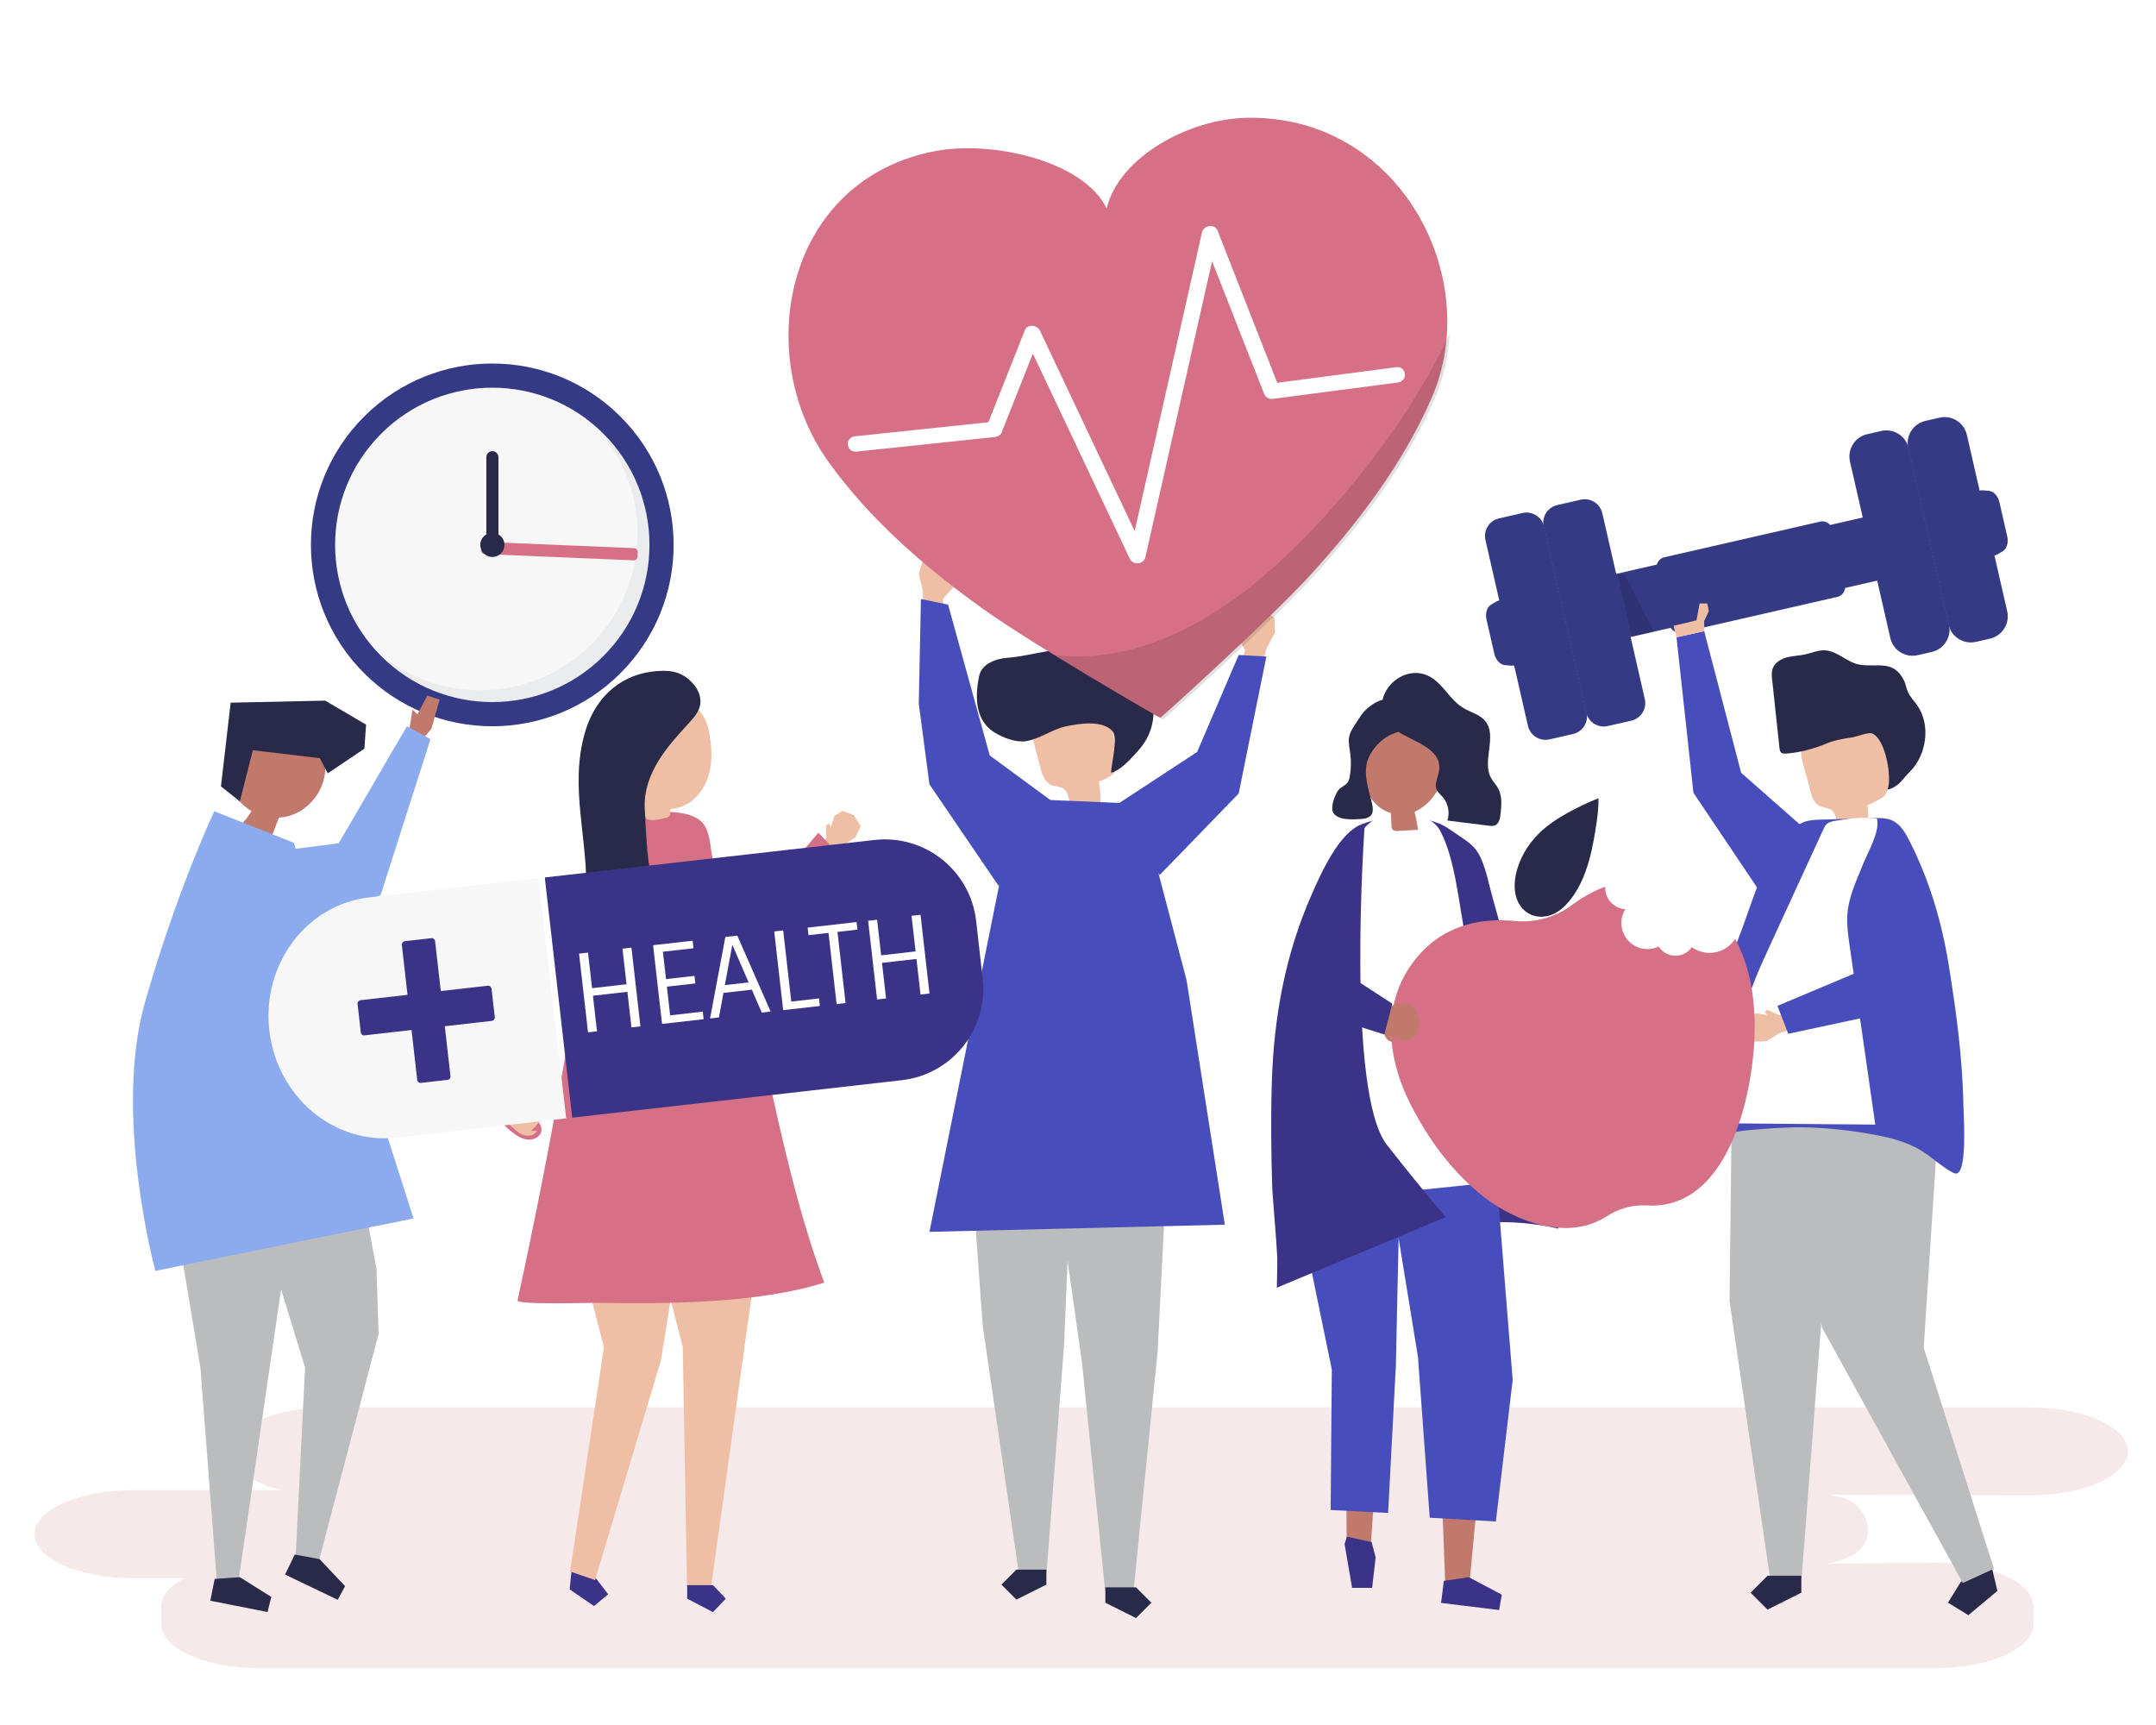
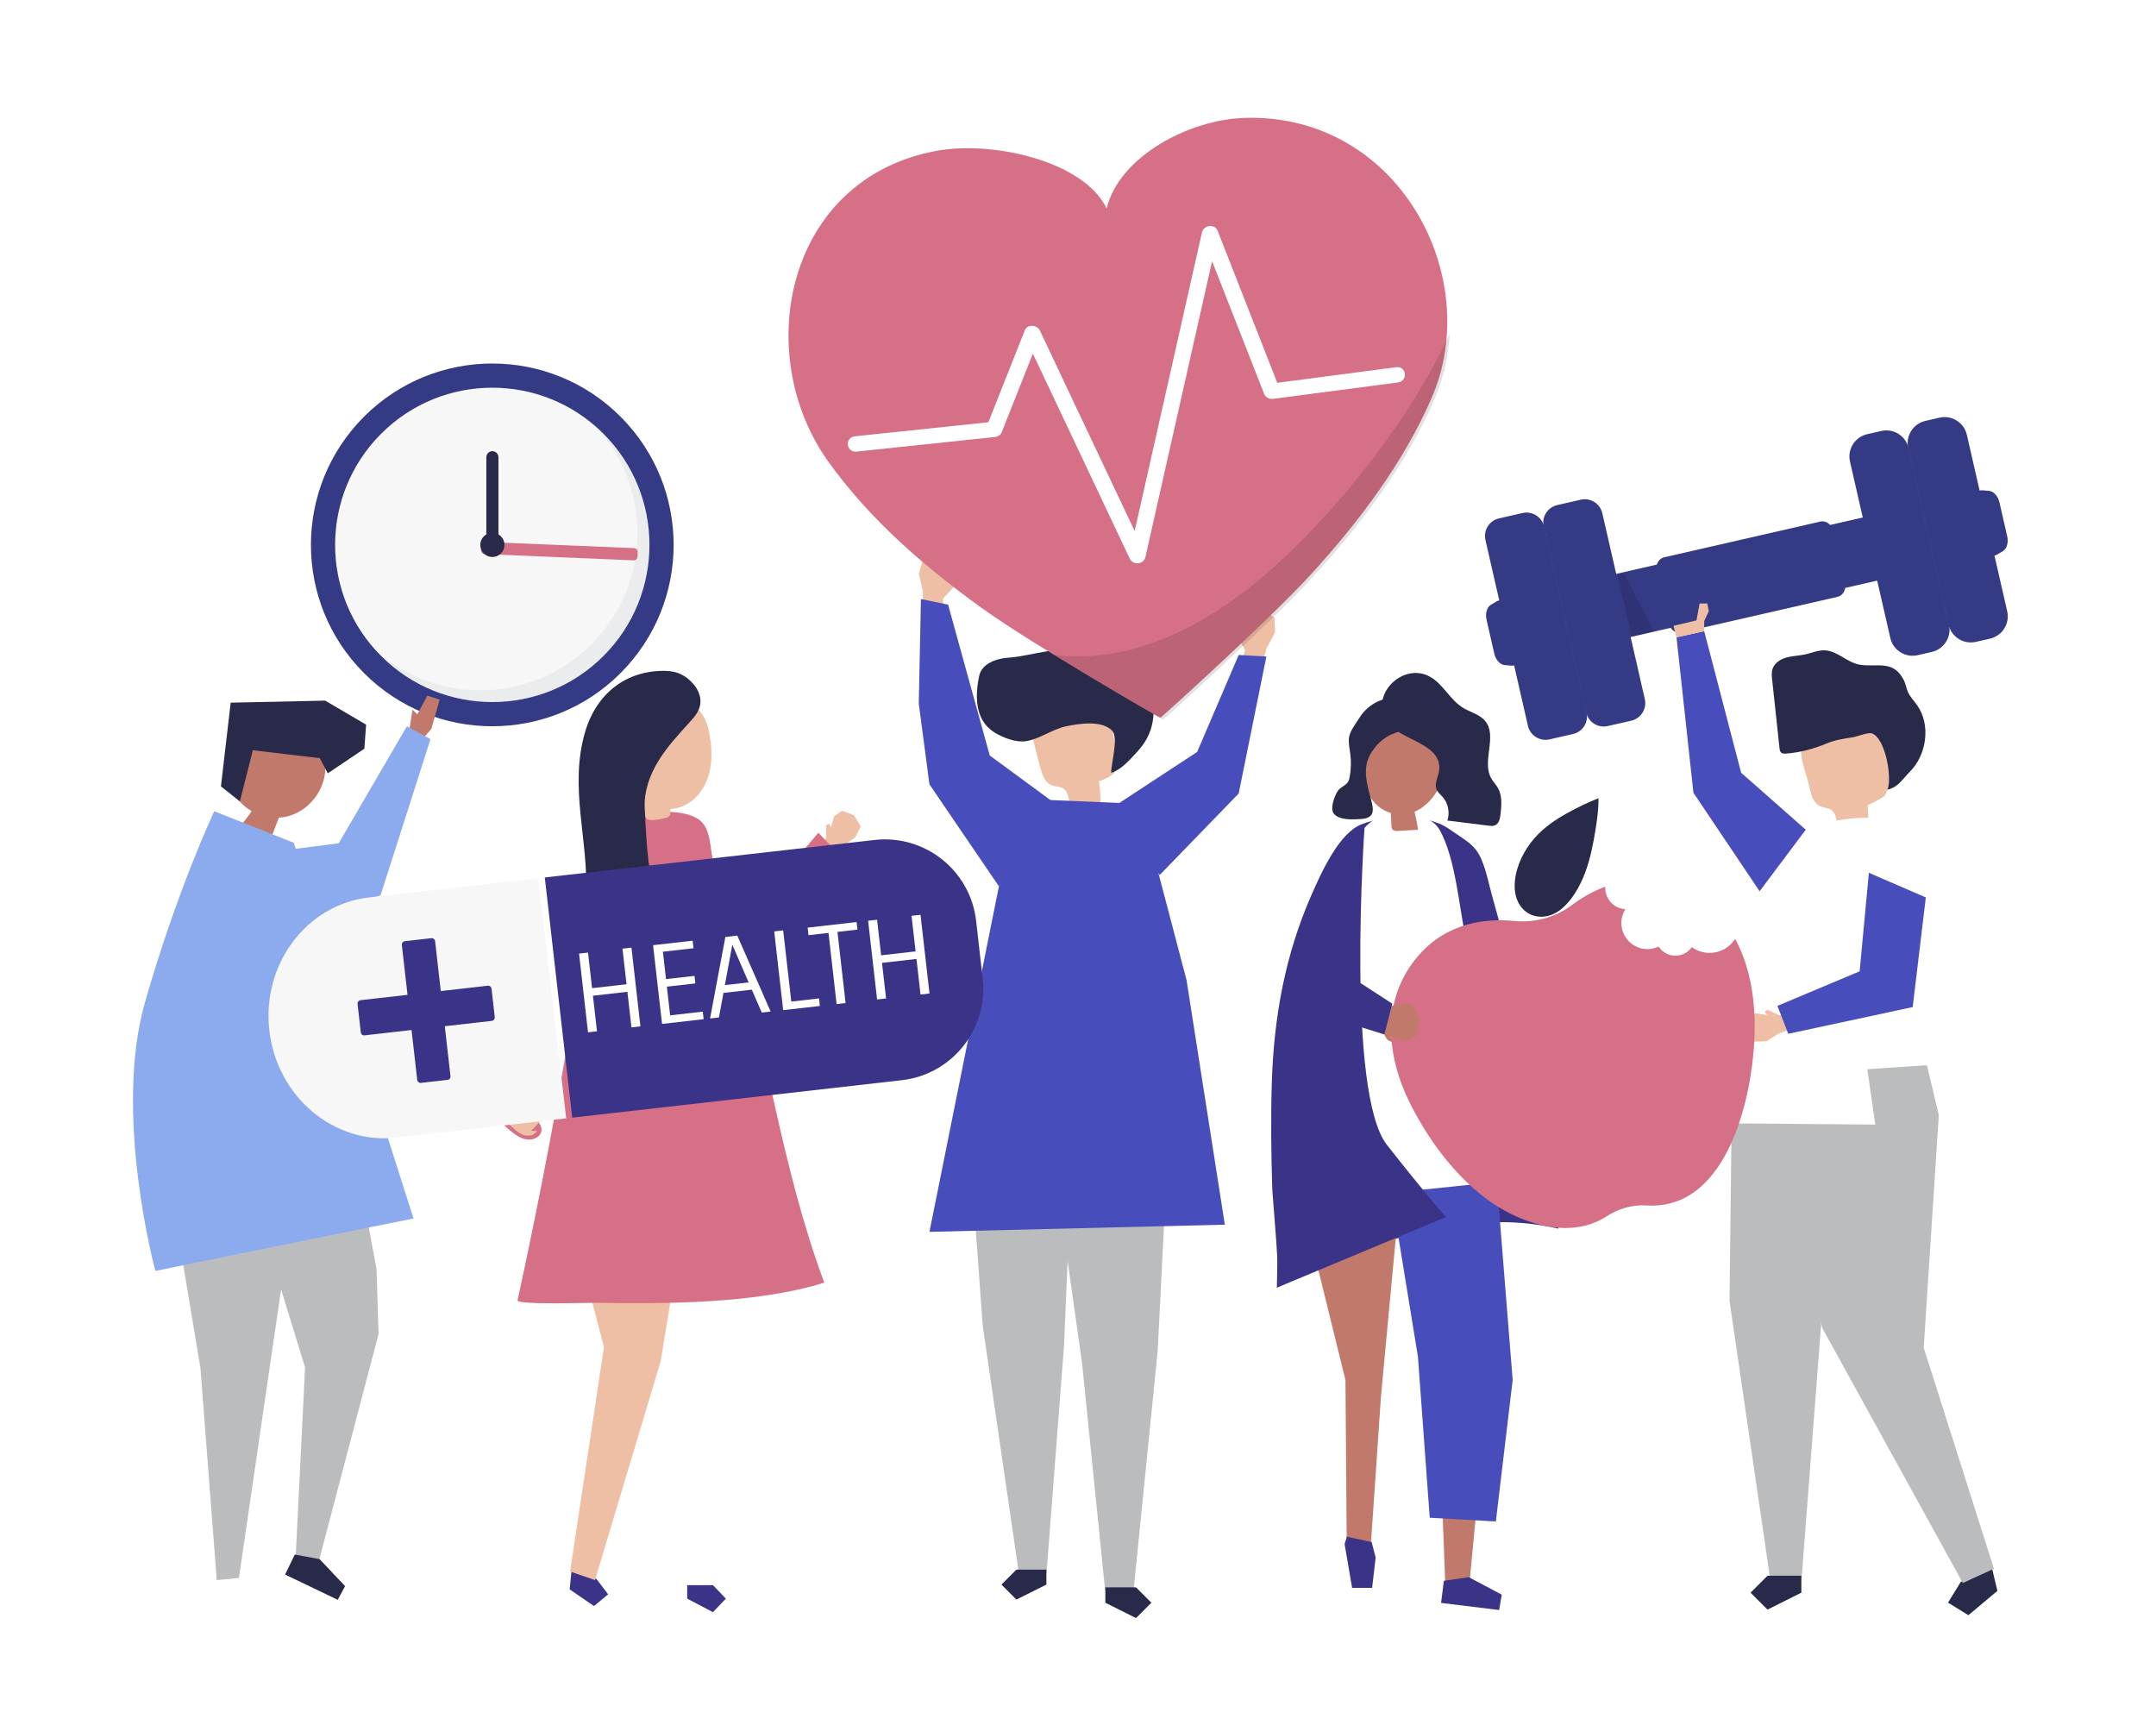
<svg xmlns="http://www.w3.org/2000/svg" version="1.1" x="0px" y="0px" viewBox="0 0 1000 800" style="enable-background:new 0 0 1000 800;" xml:space="preserve">
  <g id="background">
    <rect x="0" style="fill:#FFFFFF;" width="1000" height="800" />
  </g>
  <g id="shadow">
-     <path style="opacity:0.5;fill:#EED5D5;" d="M941.6,652.704H152.174c-24.97,0-45.4,9.179-45.4,20.398l0,0   c0,7.768,9.8,14.556,24.116,17.998H61.374c-24.97,0-45.4,9.179-45.4,20.398l0,0c0,11.219,20.43,20.398,45.4,20.398h24.223   c-6.765,3.564-10.87,8.175-10.87,13.198v8.159c0,11.219,20.43,20.398,45.4,20.398h777.676c24.97,0,45.4-9.179,45.4-20.398v-8.159   c0-11.219-20.43-20.398-45.4-20.398l-52.878,0.453c4.028,0,10.568-1.427,14.955-4.298c7.693-5.032,8.034-12.692,4.273-19.032   c-2.438-4.11-6.345-7.369-16.024-8.595L941.6,693.5c24.97,0,45.4-9.179,45.4-20.398l0,0C987,661.883,966.57,652.704,941.6,652.704z   " />
-   </g>
+     </g>
  <g id="object">
    <g>
      <g>
        <g>
          <ellipse transform="matrix(0.707 -0.707 0.707 0.707 -111.796 235.507)" style="fill:#353A85;" cx="228.384" cy="252.703" rx="84.129" ry="84.129" />
        </g>
        <g>
          <ellipse transform="matrix(0.707 -0.707 0.707 0.707 -111.796 235.507)" style="fill:#F7F7F7;" cx="228.384" cy="252.703" rx="72.912" ry="72.912" />
        </g>
        <g style="opacity:0.07;">
          <g>
            <path style="fill:#394860;" d="M278.422,200.144c10.767,12.707,17.265,29.147,17.265,47.107       c0,40.268-32.644,72.912-72.912,72.912c-19.374,0-36.981-7.559-50.038-19.885c13.374,15.784,33.339,25.806,55.647,25.806       c40.268,0,72.912-32.644,72.912-72.912C301.296,232.276,292.505,213.437,278.422,200.144z" />
          </g>
        </g>
        <g>
          <g>
            <path style="fill:#D67086;" d="M223.207,252.939l-0.095,2.264c-0.039,0.935,0.687,1.724,1.621,1.763l69.202,2.897       c0.935,0.039,1.724-0.687,1.763-1.621l0.095-2.264c0.039-0.934-0.687-1.724-1.621-1.763l-69.202-2.897       C224.035,251.278,223.246,252.004,223.207,252.939z" />
          </g>
          <g>
            <path style="fill:#292949;" d="M231.188,247.851v-35.81c0-1.549-1.256-2.804-2.804-2.804l0,0c-1.549,0-2.804,1.255-2.804,2.804       v35.81c-1.675,0.97-2.804,2.777-2.804,4.852c0,3.098,2.511,5.609,5.609,5.609c3.098,0,5.609-2.511,5.609-5.609       C233.992,250.628,232.863,248.821,231.188,247.851z" />
          </g>
        </g>
      </g>
      <g>
        <path style="fill:#8C6654;" d="M295.882,327.367c8.191,2.24,14.639,9.82,15.537,18.264c4.476-4.17,6.761-10.572,5.937-16.634     c-0.824-6.062-4.736-11.622-10.163-14.445c-5.078,2.695-9.015,7.463-10.701,12.959L295.882,327.367z" />
      </g>
      <g>
        <g>
          <path style="fill:#353A85;" d="M876.231,237.196l-27.403,6.266c-1.123-1.294-2.843-1.95-4.558-1.558l-72.327,16.537      c-1.715,0.392-2.98,1.731-3.428,3.384l-27.403,6.266l6.693,29.274l27.105-6.198c1.07,1.693,3.044,2.624,5.012,2.174      l72.327-16.537c1.968-0.45,3.341-2.146,3.569-4.135l27.105-6.198L876.231,237.196z" />
        </g>
        <g style="opacity:0.12;">
          <polygon points="750.302,266.805 756.816,295.308 767.195,292.935 753.256,266.029     " />
        </g>
        <g>
          <g>
            <path style="fill:#353A85;" d="M756.617,334.227l-10.901,2.493c-4.501,1.029-8.983-1.785-10.012-6.286l-19.706-86.185       c-1.029-4.501,1.785-8.983,6.286-10.012l10.901-2.493c4.501-1.029,8.983,1.785,10.012,6.286l19.706,86.185       C763.932,328.716,761.117,333.198,756.617,334.227z" />
          </g>
          <g>
            <path style="fill:#353A85;" d="M729.601,340.405l-10.901,2.493c-4.501,1.029-8.983-1.785-10.012-6.286l-19.706-86.185       c-1.029-4.501,1.785-8.983,6.286-10.012l10.901-2.493c4.501-1.029,8.983,1.785,10.012,6.286l19.706,86.185       C736.915,334.893,734.101,339.375,729.601,340.405z" />
          </g>
          <g>
            <path style="fill:#353A85;" d="M700.968,308.711l-3.003-0.253c-2.185-0.184-4.21-2.389-4.878-5.313l-3.612-15.798       c-0.668-2.924,0.197-5.79,2.085-6.905l2.595-1.533c2.597-1.534,5.947,0.836,6.867,4.858l4.021,17.584       C705.961,305.374,703.973,308.964,700.968,308.711z" />
          </g>
        </g>
        <g>
          <g>
            <path style="fill:#353A85;" d="M889.469,303.851l6.525-1.492c5.709-1.305,9.279-6.992,7.974-12.701l-18.705-81.808       c-1.305-5.709-6.992-9.279-12.701-7.974l-6.525,1.492c-5.709,1.305-9.279,6.992-7.974,12.701l18.705,81.808       C878.073,301.587,883.76,305.157,889.469,303.851z" />
          </g>
          <g>
            <path style="fill:#353A85;" d="M916.485,297.674l6.525-1.492c5.709-1.305,9.279-6.992,7.974-12.701l-18.705-81.808       c-1.305-5.709-6.992-9.279-12.701-7.974l-6.525,1.492c-5.709,1.305-9.279,6.992-7.974,12.701l18.705,81.808       C905.09,295.41,910.776,298.979,916.485,297.674z" />
          </g>
          <g>
            <path style="fill:#353A85;" d="M926.312,257.187l2.595-1.533c1.888-1.115,2.753-3.981,2.085-6.905l-3.612-15.798       c-0.669-2.924-2.693-5.129-4.878-5.313l-3.003-0.253c-3.006-0.253-4.993,3.338-4.073,7.36l4.021,17.584       C920.365,256.351,923.715,258.721,926.312,257.187z" />
          </g>
        </g>
      </g>
      <g>
        <g>
          <g>
            <polygon style="fill:#C1796B;" points="200.123,337.94 203.905,324.467 198.217,322.6 193.584,331.252 191.304,329.121        189.473,341.044 195.123,343.783      " />
          </g>
          <g>
            <polygon style="fill:#8CABEF;" points="102.833,398.055 157.101,391.077 188.739,336.799 199.673,342.807 176.523,415.17        112.045,438.633      " />
          </g>
        </g>
        <g>
          <g>
            <g>
              <polygon style="fill:#BABCBE;" points="116.698,534.972 116.698,553.57 141.495,634.159 137.167,721.583 148,723.583         175.59,618.661 174.642,588.567 163.192,527.19       " />
            </g>
            <g>
              <polygon style="fill:#BABCBE;" points="136.368,556.992 110.82,731.795 100.538,732.811 92.974,634.482 77.476,541.494               " />
            </g>
            <g>
              <polygon style="fill:#292949;" points="148.228,723.074 160.059,735.595 156.641,741.942 132.23,730.225 136.726,720.948               " />
            </g>
            <g>
-               <polygon style="fill:#292949;" points="111.242,731.445 125.826,740.614 124.103,747.613 97.538,742.366 99.574,732.261               " />
-             </g>
+               </g>
          </g>
          <g>
            <g>
              <path style="fill:#C1796B;" d="M150.87,348.592c-10.045,0.739-19.437-7.51-29.323-5.462        c-6.428,1.331-11.503,7.033-13.464,13.458c-0.914,2.995-1.238,6.259-0.343,9.237c0.581,1.933,1.652,3.675,2.913,5.223        c1.686,2.069,3.748,3.788,6.036,5.109c-1.257,2.026-2.698,3.939-4.299,5.705c4.632,1.774,9.265,3.548,13.897,5.322        c1.024-2.662,2.047-5.324,3.071-7.986c1.393-0.077,2.781-0.276,4.141-0.628c8.225-2.134,15.043-9.337,16.878-17.829        C151.235,356.762,151.07,352.648,150.87,348.592z" />
            </g>
            <g>
              <polygon style="fill:#292949;" points="148.334,351.622 117.275,347.932 111.247,371.656 102.476,364.696 106.996,325.876         150.828,324.932 169.807,336.066 169.004,347.223 152.033,358.647       " />
            </g>
          </g>
          <g>
            <path style="fill:#8CABEF;" d="M136.278,390.857l-36.891-14.634c0,0-17.233,36.416-32.137,88.581s4.813,124.607,4.813,124.607       s102.87-21,119.746-24.312l-33.293-104.33L136.278,390.857z" />
          </g>
        </g>
      </g>
      <g>
        <g>
          <g>
            <path style="fill:#EFBFA5;" d="M852.801,384.671c4.519-0.196,9.039-0.393,13.558-0.589c0.243-3.599,0.199-7.217-0.133-10.809       c0.04,0.436,7.273-3.377,7.913-4.242c1.842-2.49,2.056-6.672,2.823-9.634c1.632-6.31,3.166-13.416-0.168-19.016       c-3.454-5.8-10.926-7.785-17.673-7.961c-8.472-0.221-17.932,2.248-22.289,9.518c-3.935,6.566,1.03,16.25,2.447,23.194       c0.699,3.423,1.765,7.33,4.946,8.776c1.689,0.768,3.738,0.684,5.246,1.765C852.128,377.579,851.529,381.656,852.801,384.671z" />
          </g>
          <g>
            <path style="fill:#292949;" d="M823.481,329.383c-0.504-4.683-1.007-9.366-1.511-14.049c-0.187-1.739-0.367-3.544,0.195-5.2       c0.935-2.755,3.733-4.476,6.541-5.236c2.808-0.76,5.765-0.789,8.606-1.414c3.032-0.667,5.981-2.019,9.083-1.882       c5.899,0.26,10.415,5.732,16.246,6.664c8.073,1.29,15.487-2.409,20.362,7.093c0.896,1.746,1.144,3.755,1.934,5.552       c1.02,2.32,2.877,4.15,4.329,6.228c6.384,9.135,4.32,22.999-3.418,30.741c-3.752,3.754-5.286,7.149-10.454,8.353       c2.367-4.811-0.759-23.978-7.239-26.128c-1.716-0.569-6.872,1.531-8.773,1.809c-4.211,0.615-8.306,1.291-12.267,2.931       c-5.88,2.435-12.263,4.161-18.627,4.636c-0.814,0.061-1.724,0.091-2.339-0.446c-0.578-0.505-0.698-1.344-0.78-2.108       C824.738,341.077,824.109,335.23,823.481,329.383z" />
          </g>
        </g>
        <g>
          <g>
            <g>
              <polygon style="fill:#292949;" points="924.615,730.165 926.433,737.8 912.981,749.069 903.529,743.252 909.346,733.8         922.798,722.53       " />
            </g>
            <g>
              <polygon style="fill:#BABCBE;" points="893.741,493.991 899.261,517.178 892.262,625.013 924.829,727.514 910.406,734.148         845.154,615.81 837.405,578.008 833.464,498.087       " />
            </g>
          </g>
          <g>
            <g>
              <polygon style="fill:#BABCBE;" points="803.354,503.185 802.195,603.356 821.072,732.512 835.587,732.512 844.754,613.338         864.616,494.164       " />
            </g>
            <g>
              <polygon style="fill:#292949;" points="835.503,730.785 835.503,738.633 819.807,746.481 811.959,738.633 819.807,730.785               " />
            </g>
          </g>
          <g>
-             <path style="fill:#474EBB;" d="M911.007,522.345c0.2,9.139-0.087,21.456-3.598,21.907c-0.658,0.084-1.289-0.241-1.864-0.555       c-6.071-3.315-10.367-7.98-16.351-11.183c-6.273-3.357-13.448-5.14-20.486-6.389c-10.523-1.923-21.278-3.115-32-3.302       c-8.428-0.147-16.897,0.571-25.289,1.269c-6.983,0.581-13.48,2.651-20.593,2.158c-7.291-0.505-14.473-2.739-20.705-6.569       c-0.228-0.14-0.47-0.3-0.564-0.55c-0.103-0.274-0.003-0.579,0.098-0.854c1.489-4.081,2.559-8.122,5.263-11.502       c3.02-3.774,5.166-8.569,7.349-12.865c4.549-8.953,8.834-18.336,12.013-27.874c4.805-12.964,10.293-25.592,14.938-38.6       c3.219-9.016,6.155-18.192,10.524-26.739c3.42-6.692,9.516-16.469,16.859-19.416c2.485-0.997,5.227-1.087,7.904-1.164       c8.12-0.233,16.241-0.467,24.361-0.7c2.96-0.085,6.039-0.148,8.738,1.072c4.044,1.828,6.33,6.075,8.329,10.038       c8.961,17.768,14.674,36.924,17.875,56.68c1.671,10.315,3.216,20.65,4.419,31.024c1.342,11.577,2.264,23.206,2.459,34.854       C910.707,514.378,910.912,518.003,911.007,522.345z" />
-           </g>
+             </g>
          <g>
            <path style="fill:#FFFFFF;" d="M856.825,424.339c-0.305,4.601,0.351,9.206,1.005,13.773       c3.987,27.812,7.973,55.625,11.96,83.437c-21.804-0.19-43.608-0.38-65.413-0.569c0.789-10.421,1.579-20.841,2.368-31.262       c0.506-6.68,1.016-13.384,2.426-19.94c2.275-10.574,6.838-20.528,11.37-30.387c8.373-18.217,16.746-36.434,25.119-54.651       c0.448-0.974,0.92-1.981,1.745-2.682c0.988-0.84,2.338-1.121,3.628-1.345c6.233-1.083,13.271-1.999,19.535-1.079       c1.566,5.702-4.211,15.615-6.352,20.919C861.102,408.271,857.383,415.933,856.825,424.339z" />
          </g>
        </g>
        <g>
          <polygon style="fill:#474EBB;" points="816.144,413.344 785.449,367.658 777.597,295.561 790.446,292.706 807.578,358.379       837.559,384.79     " />
        </g>
        <g>
          <polygon style="fill:#EFBFA5;" points="790.446,292.706 790.446,288.026 792.588,283.426 791.874,279.857 788.305,279.857       786.877,287.709 776.195,290.253 777.597,295.561     " />
        </g>
        <g>
          <g>
            <polygon style="fill:#EFBFA5;" points="832.056,468.235 825.433,470.871 819.7,468.293 818.537,469.231 819.633,470.71        814.262,469.933 810.503,472.228 810.079,478.073 813.446,483.106 819.295,482.912 825.201,479.231 834.423,476.017      " />
          </g>
          <g>
            <polygon style="fill:#474EBB;" points="824.412,466.481 862.543,450.463 866.826,404.778 893.238,416.199 887.148,467.05        829.432,479.445      " />
          </g>
        </g>
      </g>
      <g>
        <g>
          <g>
            <g>
              <polygon style="fill:#BABCBE;" points="450.79,546.005 455.839,615.092 472.556,729.469 485.409,729.469 493.528,623.932         497.124,538.545       " />
            </g>
            <g>
              <polygon style="fill:#292949;" points="485.335,727.939 485.335,734.889 471.435,741.839 464.485,734.889 471.435,727.939               " />
            </g>
          </g>
        </g>
        <g>
          <g>
            <g>
              <polygon style="fill:#BABCBE;" points="541.84,529.724 536.954,626.564 525.768,737.735 512.603,737.735 501.903,632.406         486.272,521.542       " />
            </g>
            <g>
              <polygon style="fill:#292949;" points="512.679,736.168 512.679,743.287 526.916,750.405 534.034,743.287 526.916,736.168               " />
            </g>
          </g>
        </g>
        <g>
          <g>
            <path style="fill:#EFBFA5;" d="M496.969,374.455c4.491-0.439,8.983-0.878,13.474-1.318c0.048-3.598-0.191-7.201-0.716-10.761       c3.745-1.311,8.072-3.279,8.73-7.191c0.207-1.232-0.004-2.492-0.216-3.724c-0.873-5.092-1.745-10.184-2.618-15.276       c-0.302-1.761-0.623-3.574-1.579-5.084c-1.677-2.649-4.936-3.812-8.024-4.352c-7.881-1.379-16.474,0.317-22.593,5.472       c-1.629,1.372-3.102,3.022-3.822,5.026c-1.11,3.09-0.288,6.501,0.542,9.678c0.766,2.932,1.531,5.864,2.297,8.797       c0.881,3.373,2.154,7.207,5.4,8.475c1.724,0.674,3.76,0.48,5.32,1.476C495.917,367.427,495.54,371.521,496.969,374.455z" />
          </g>
          <g>
            <path style="fill:#292949;" d="M453.09,323.565c-0.087-3.491,0.403-7.023,1.101-10.206c1.198-5.47,7.651-7.928,13.237-8.316       c12.065-0.837,23.707-6.307,35.489-2.085c6.735,2.413,15.779,2.992,21.874,6.395c2.545,1.421,4.574,3.638,6.155,6.087       c5.477,8.484,5.491,20.172,0.036,28.669c-1.224,1.907-2.688,3.648-4.226,5.312c-3.184,3.443-6.992,7.696-11.366,8.967       c-0.099-3.912,3.481-16.242,0.481-19.452c-4.761-5.094-15.543-3.334-21.459-2.089c-6.453,1.358-12.209,5.919-18.607,6.886       c-4.603,0.696-10.474-1.569-14.384-3.953C455.294,336.044,453.248,329.871,453.09,323.565z" />
          </g>
        </g>
        <g>
          <g>
            <g>
              <polygon style="fill:#EFBFA5;" points="574.895,309.752 577.503,301.637 573.964,295.006 574.988,293.543 576.841,294.731         575.479,288.386 577.912,283.715 584.852,282.736 591.129,286.345 591.371,293.339 587.458,300.683 584.37,311.945       " />
            </g>
          </g>
          <g>
            <polygon style="fill:#474EBB;" points="574.53,303.765 587.379,304.479 574.53,368.01 537.877,405.814 516.618,374.058        555.256,348.737      " />
          </g>
        </g>
        <g>
          <g>
            <g>
              <polygon style="fill:#EFBFA5;" points="437.857,286.109 437.421,277.598 442.543,272.098 441.929,270.42 439.833,271.092         442.778,265.31 441.626,260.171 435.17,257.443 428.177,259.32 426.148,266.017 428.043,274.12 428.137,285.797       " />
            </g>
          </g>
          <g>
            <polygon style="fill:#474EBB;" points="439.747,280.417 427.146,277.808 426.148,326.29 431.099,363.76 463.322,411.052        489.704,372.883 459.073,350.372      " />
          </g>
        </g>
        <g>
          <polygon style="fill:#474EBB;" points="486.3,370.99 528.868,372.793 550.356,454.581 568.101,567.965 431.099,571.296       463.322,411.052     " />
        </g>
      </g>
      <g>
        <g>
          <g>
            <polygon style="fill:#EFBFA5;" points="377.916,393.852 383.103,388.962 383.19,382.677 384.531,382.019 385.408,383.638        386.974,378.442 390.642,376.004 396.119,378.089 399.258,383.268 396.611,388.487 390.779,392.285 383.969,399.285      " />
          </g>
          <g>
            <polygon style="fill:#D67086;" points="379.557,386.182 350.513,420.605 312.592,383.871 306.695,427.785 352.856,450.672        389.185,396.21      " />
          </g>
        </g>
        <g>
          <g>
            <polygon style="fill:#3B3387;" points="264.847,730.885 264.218,737.093 275.496,744.833 282.079,739.392 276.754,732.418        265.476,724.677      " />
          </g>
          <g>
            <polygon style="fill:#EFBFA5;" points="265.128,541.082 263.218,559.936 280.131,624.713 264.426,728.804 275.986,732.787        306.47,631.163 311.307,601.599 311.131,539.013      " />
          </g>
        </g>
        <g>
          <g>
-             <polygon style="fill:#EFBFA5;" points="354.041,562.096 329.725,736.516 318.672,736.516 316.683,624.713 296.566,546.239             " />
-           </g>
+             </g>
          <g>
            <polygon style="fill:#3B3387;" points="318.736,735.136 318.736,741.402 330.688,747.667 336.664,741.402 330.688,735.136             " />
          </g>
        </g>
        <g>
          <path style="fill:#D67086;" d="M326.886,383.045c-0.876-1.431-2.045-2.65-3.649-3.556c-10.981-6.197-29.182-0.739-41.097-0.739      c-3.521,37.074-13.256,72.409-19.544,108.81c-6.678,38.66-14.197,77.175-22.55,115.508c-0.473,2.171,33.161,1.076,36.333,1.129      c32.358,0.546,74.714,0.434,105.936-9.349c-19.926-53.493-27.201-111.05-42.892-165.935c-2.755-9.636-6.026-19.127-8.507-28.84      C329.479,394.441,329.7,387.646,326.886,383.045z" />
        </g>
        <g>
          <path style="fill:#EFBFA5;" d="M328.865,339.314c-4.232-22.344-32.148-18.483-40.156-0.389      c-4.554,10.29,0.217,24.855,9.327,32.015c0.195,1.978,0.452,7.435,1.965,8.758c1.638,1.432,6.797,0.067,8.819-0.401      c0.561-0.13,1.147-0.291,1.553-0.698c0.509-0.51,0.594-1.875,0.604-3.388c1.484-0.101,3.004-0.39,4.552-0.898      c6.493-2.132,11.196-8.143,13.14-14.695C330.612,353.067,330.137,346.028,328.865,339.314z" />
        </g>
        <g>
          <path style="fill:#292949;" d="M287.59,428.008c0.265-0.015,0.481-0.036,0.638-0.063c4.924-0.845,12.827-2.435,15.113-7.624      c2.343-5.316-1.82-14.961-2.507-20.485c-1.044-8.397-1.391-16.867-1.795-25.314c-0.364-7.615,2.357-15.119,6.34-21.619      c3.983-6.5,9.195-12.144,14.326-17.781c2.134-2.345,4.343-4.853,4.996-7.956c0.721-3.432-0.651-7.055-2.915-9.734      c-3.483-4.122-7.617-6.173-12.877-6.298c-18.464-0.441-32.344,10.482-37.582,28.513c-7.505,25.839,1.871,50.495,0.474,76.207      c-0.238,4.39-1.69,8.708-4.152,12.351C268.302,427.237,283.607,428.235,287.59,428.008z" />
        </g>
        <g>
          <g>
            <path style="fill:#D67086;" d="M250.285,526.397c-1.479,1.853-4.143,2.437-6.468,1.969c-2.324-0.468-4.37-1.818-6.239-3.278       c-2.254-1.761-4.349-3.725-6.252-5.861c-1.093-1.227-2.145-2.55-2.654-4.113c-0.51-1.563-0.384-3.423,0.695-4.663       c0.74-0.85,1.818-1.312,2.858-1.746c0.737-0.307,1.527-0.621,2.312-0.472c0.659,0.125,1.21,0.559,1.732,0.98       C239.855,512.099,254.973,520.525,250.285,526.397z" />
          </g>
          <g>
            <g>
              <path style="fill:#EFBFA5;" d="M243.014,526.41c0.295,0.083,0.596,0.145,0.905,0.183c0.964,0.119,2.429,0.101,3.318-0.348        c-0.001,0.001,2.619-1.835,1.471-1.809l-2.379,0.053l4.829-5.09l0.383-5.682l-5.855-4.811l-7.827-0.202        c-2.344,3.561-5.693,6.857-2.925,11.21c0.821,1.291,1.988,2.318,3.14,3.326C239.557,524.538,241.149,525.886,243.014,526.41z" />
            </g>
          </g>
        </g>
      </g>
      <g>
        <g>
          <g>
            <path style="fill:#3B3387;" d="M632.143,382.042c-0.22,0.082-0.439,0.165-0.657,0.249       c-10.405,4.048-18.576,22.211-23.258,32.884c-12.087,27.551-17.367,56.261-18.327,86.708       c-0.517,16.395-0.323,32.816,0.197,49.221c0.144,4.533,4.073,45.109,2.064,46.078c20.61-9.94,41.567-19.329,63.507-25.003       c21.94-5.674,45.021-7.539,67.183-2.37c-6.74-51.508-16.509-103.914-30.597-153.683c-1.685-5.953-2.811-12.298-5.309-17.939       c-2.877-6.497-7.193-8.416-12.648-12.256c-1.869-1.316-3.751-2.64-5.805-3.557C657.666,377.536,643.104,377.98,632.143,382.042       z" />
          </g>
          <g>
            <g>
              <g>
                <polygon style="fill:#C1796B;" points="600.438,544.161 624.059,640.032 624.61,713.752 635.874,715.849 640.538,647.456          651.796,527.098        " />
              </g>
            </g>
            <g>
              <polygon style="fill:#3B3387;" points="636.201,715.159 638.054,722.326 636.428,736.388 627.134,736.405 623.653,716.078         624.732,712.679       " />
            </g>
          </g>
          <g>
            <g>
              <polygon style="fill:#C1796B;" points="690.624,533.572 692.708,616.413 681.65,733.415 670.328,734.244 666.26,626.982         643.203,529.742       " />
            </g>
            <g>
              <polygon style="fill:#3B3387;" points="681.296,731.46 696.547,739.557 695.336,746.681 668.395,743.381 669.691,733.129               " />
            </g>
          </g>
          <g>
            <polygon style="fill:#474EBB;" points="693.943,544.26 701.617,639.971 693.81,705.61 663.141,703.873 657.675,629.247        644.412,547.888 646.472,535.221 690.673,535.869      " />
          </g>
          <g>
-             <polygon style="fill:#474EBB;" points="647.447,633.007 643.844,701.658 617.185,700.291 617.729,635.184 600.919,553.421        604.754,530.566 649.589,533.357      " />
-           </g>
+             </g>
          <g>
            <path style="fill:#FFFFFF;" d="M709.696,545.969c-27.439,4.19-73.099,7.389-100.538,11.579       c-1.478-49.613,3.407-106.906,15.377-154.917c2.171-8.708,5.379-18.108,12.987-22.544c8.152-4.752,25.442-4.108,30.417,5.124       c7.278,13.506,8.715,35.005,11.963,50.036C687.248,469.256,705.145,511.466,709.696,545.969z" />
          </g>
          <g>
            <g>
              <path style="fill:#C1796B;" d="M632.694,344.92c4.086-20.239,29.387-16.43,36.46,0.084        c4.659,10.878-2.102,26.827-13.053,31.451c0.67,2.766,1.223,5.561,1.654,8.374c-3.101,0.174-6.202,0.347-9.302,0.521        c-0.959,0.054-2.086,0.034-2.66-0.737c-0.348-0.467-0.386-1.087-0.411-1.669c-0.084-1.96-0.168-3.921-0.252-5.882        c-0.235-0.07-0.471-0.143-0.708-0.224c-5.872-2.006-10.075-7.514-11.769-13.483        C630.958,357.386,631.466,351.001,632.694,344.92z" />
            </g>
            <g>
              <g>
                <g>
                  <path style="fill:#292949;" d="M635.238,350.457c-3.203,6.096-1.221,13.479,0.545,19.801          c1.566,5.606,1.846,9.173-4.526,9.574c-3.59,0.226-9.972,0.699-12.574-2.448c-1.969-2.383,0.337-8.37,1.858-10.65          c1.162-1.74,3.578-2.325,4.693-4.096c0.46-0.73,0.65-1.594,0.801-2.443c0.617-3.468,0.707-7.03,0.264-10.525          c-0.3-2.373-0.846-4.745-0.663-7.13c0.265-3.458,3.327-7.038,5.107-9.963c3.312-5.444,12.799-11.92,18.921-6.219          c1.394,1.298,2.017,3.209,2.497,5.052c0.287,1.101,0.544,2.243,0.373,3.367c-0.68,4.484-4.89,4.571-8.061,6.239          C640.563,343.074,637.282,346.566,635.238,350.457z" />
                </g>
                <g>
                  <path style="fill:#292949;" d="M667.56,356.827c-0.263,3.211-2.502,6.462-1.197,9.407c0.582,1.312,1.767,2.236,2.721,3.308          c2.606,2.929,3.492,7.286,2.237,10.999c6.386,0.794,12.772,1.589,19.158,2.383c0.963,0.12,1.975,0.234,2.875-0.128          c1.924-0.774,2.419-3.219,2.64-5.281c0.435-4.061,0.813-8.423-1.177-11.99c-0.922-1.654-2.301-3.018-3.218-4.675          c-4.411-7.968,3.064-19.468-2.745-26.483c-2.592-3.13-6.945-4.043-10.4-6.184c-6.024-3.732-9.173-11.124-15.426-14.458          c-11.809-6.296-26.42,6.969-20.833,19.324C646.752,343.125,668.619,343.897,667.56,356.827z" />
                </g>
              </g>
            </g>
          </g>
          <g>
            <path style="fill:#3B3387;" d="M632.919,383.524c0,0-8.729,123.19,10.398,147.48c19.128,24.29,27.309,33.442,27.309,33.442       l-78.391,32.73C592.235,597.177,593.937,417.543,632.919,383.524z" />
          </g>
        </g>
        <g>
          <g>
            <path style="fill:#898F92;" d="M714.367,458.951c1.85,1.483,2.428,4.148,1.955,6.472c-0.473,2.323-1.827,4.366-3.291,6.232       c-1.766,2.25-3.735,4.341-5.875,6.239c-1.23,1.091-2.555,2.139-4.119,2.645c-1.564,0.506-3.424,0.377-4.662-0.705       c-0.849-0.741-1.307-1.821-1.739-2.862c-0.306-0.738-0.618-1.529-0.467-2.313c0.127-0.658,0.562-1.209,0.984-1.73       C700.047,469.35,708.505,454.25,714.367,458.951z" />
          </g>
          <g>
            <g>
              <path style="fill:#DDC8AC;" d="M714.364,466.222c0.083-0.294,0.146-0.596,0.185-0.905c0.121-0.963,0.106-2.429-0.341-3.319        c0.001,0.001-1.829-2.623-1.806-1.475l0.048,2.379l-5.08-4.84l-5.681-0.396l-4.824,5.844l-0.219,7.827        c3.556,2.352,6.845,5.707,11.204,2.949c1.293-0.818,2.323-1.983,3.333-3.132C712.485,469.675,713.837,468.086,714.364,466.222        z" />
            </g>
          </g>
        </g>
      </g>
      <g>
        <g>
          <path style="fill:#D67086;" d="M804.804,435.426c-2.504,3.902-6.877,6.491-11.857,6.491c-3.079,0-5.926-0.991-8.243-2.668      c-1.668,2.408-4.447,3.988-7.598,3.988c-3.266,0-6.13-1.699-7.773-4.256c-1.577,0.753-3.343,1.176-5.208,1.176      c-6.683,0-12.101-5.418-12.101-12.101c0-2.35,0.672-4.543,1.832-6.399c-5.194-0.305-9.313-4.612-9.313-9.882      c0-0.19,0.007-0.378,0.017-0.565c-5.985,2.189-11.213,5.337-15.519,8.558c-7.594,5.682-17.224,8.272-26.666,7.351      c-13.135-1.28-31.016,0.622-44.353,15.92c-17.883,20.51-14.91,47.116-3.856,68.966c8.18,16.17,19.641,32.035,34.56,43.473      c14.437,11.068,38.582,20.282,56.482,8.605c5.457-3.56,11.943-5.439,18.439-5.027c31.096,1.971,43.433-33.574,47.628-56.267      C815.34,480.786,815.644,455.445,804.804,435.426z" />
        </g>
        <g>
          <path style="fill:#292949;" d="M724.248,421.54c4.76-3.909,8.473-10.177,10.943-16.768c2.47-6.591,3.811-13.54,4.903-20.406      c0.757-4.758,1.408-9.561,1.292-14.171c-4.833,1.918-9.641,4.207-14.39,6.85c-5.356,2.98-10.735,6.495-15.312,11.712      c-4.576,5.217-8.295,12.389-9.026,19.663C701.119,423.729,714.443,429.593,724.248,421.54z" />
        </g>
      </g>
      <g>
        <g>
          <path style="fill:#D67086;" d="M577.883,54.647c-26.912,0.638-58.986,18.417-64.598,42.044      c-10.413-21.939-52.826-31.646-79.281-26.66c-69.81,13.155-85.372,94.191-49.954,143.852      c19.063,26.728,44.772,49.145,72.315,68.804c23.065,16.462,81.654,50.359,81.806,50.207c0.18,0.117,50.419-45.246,69.546-66.154      c22.842-24.968,43.314-52.251,56.388-82.365C688.396,128.422,648.901,52.964,577.883,54.647z" />
        </g>
        <g style="opacity:0.12;">
          <path d="M651.119,192.489c-15.315,23.05-33.54,45.093-53.801,64.507c-19.593,18.774-43.074,35.805-70.08,43.514      c-12.973,3.703-25.946,4.746-38.49,3.221c24.285,14.967,50.563,30.118,50.665,30.016c0.18,0.117,50.418-45.246,69.546-66.154      c22.842-24.968,43.314-52.251,56.388-82.365c4.23-9.744,6.521-20.08,7.052-30.496      C666.391,167.805,659.147,180.406,651.119,192.489z" />
        </g>
        <g>
          <path style="fill:#FFFFFF;" d="M647.594,170.295c-18.389,2.411-36.778,4.821-55.168,7.232      c-9.223-23.503-18.446-47.007-27.669-70.51c-1.333-3.398-6.505-2.587-7.261,0.765c-9.836,43.64-19.671,87.28-29.507,130.92      c-0.57,2.528-1.139,5.055-1.709,7.583c-12.63-26.715-25.26-53.43-37.889-80.145c-2.026-4.285-4.051-8.569-6.077-12.854      c-1.221-2.583-5.758-3.18-6.97-0.121c-5.636,14.22-11.272,28.439-16.909,42.659c-20.634,2.174-41.269,4.348-61.904,6.522      c-4.845,0.511-4.106,7.599,0.747,7.088c21.412-2.256,42.823-4.512,64.235-6.768c1.253-0.132,2.607-0.94,3.066-2.098      c4.83-12.186,9.66-24.371,14.49-36.557c12.957,27.408,25.914,54.815,38.871,82.223c2.026,4.285,4.051,8.569,6.077,12.854      c1.52,3.214,6.469,2.747,7.261-0.765c9.835-43.64,19.671-87.28,29.507-130.92c0.47-2.088,0.941-4.175,1.411-6.262      c8.062,20.545,16.124,41.089,24.186,61.634c0.56,1.427,2.281,2.432,3.904,2.219c19.351-2.537,38.702-5.073,58.053-7.61      C653.164,176.751,652.437,169.661,647.594,170.295z" />
        </g>
      </g>
      <g>
        <g>
          <path style="fill:#F7F7F7;" d="M262.617,518.648l-78.666,8.94c-29.092,3.306-55.519-18.951-59.027-49.714v0      c-3.508-30.763,17.232-58.381,46.324-61.687l78.468-8.918L262.617,518.648z" />
        </g>
        <g>
          <path style="fill:#3B3387;" d="M265.395,518.333l152.87-17.374c23.39-2.658,40.194-23.779,37.527-47.169l-3.047-26.724      c-2.666-23.377-23.773-40.169-47.151-37.512l-152.903,17.377L265.395,518.333z" />
        </g>
        <g>
          <path style="fill:#FFFFFF;" d="M288.72,439.962l4.162-0.473l4.163,36.507l-4.162,0.473l-1.882-16.503l-15.986,1.817      l1.882,16.503l-4.161,0.473l-4.163-36.507l4.162-0.473l1.882,16.503l15.986-1.817L288.72,439.962z" />
          <path style="fill:#FFFFFF;" d="M302.907,438.35l18.35-2.086l0.399,3.501l-14.188,1.613l1.449,12.702l13.195-1.499l0.399,3.501      l-13.195,1.5l1.517,13.302l15.134-1.72l0.399,3.501l-19.296,2.193L302.907,438.35z" />
          <path style="fill:#FFFFFF;" d="M336.439,434.539l5.533-0.629l15.467,35.223l-4.115,0.468l-4.612-10.62l-13.148,1.495      l-2.103,11.383l-4.114,0.467L336.439,434.539z M339.674,438.123l-3.469,18.733l11.02-1.252L339.674,438.123z" />
          <path style="fill:#FFFFFF;" d="M363.256,468.472l-4.163-36.507l4.162-0.473l3.764,33.007l12.864-1.462l0.399,3.5      L363.256,468.472z" />
          <path style="fill:#FFFFFF;" d="M375.004,433.703l-0.399-3.501l22.701-2.58l0.399,3.501l-9.27,1.053l3.764,33.006l-4.162,0.473      l-3.764-33.006L375.004,433.703z" />
          <path style="fill:#FFFFFF;" d="M422.797,424.725l4.162-0.473l4.163,36.507l-4.162,0.473l-1.882-16.503l-15.986,1.817      l1.882,16.503l-4.162,0.473l-4.163-36.507l4.162-0.473l1.882,16.503l15.985-1.817L422.797,424.725z" />
        </g>
        <g>
          <g>
            <path style="fill:#3B3387;" d="M226.305,457.139c-6.663,0.757-13.325,1.514-19.988,2.272c-0.624,0.071-1.248,0.142-1.872,0.213       c-0.585-5.131-1.17-10.261-1.755-15.392c-0.294-2.574-0.587-5.149-0.881-7.723c-0.098-0.858-0.868-1.509-1.681-1.416       c-4.141,0.471-8.282,0.941-12.422,1.412c-0.811,0.092-1.418,0.897-1.32,1.757c0.803,7.045,1.607,14.09,2.41,21.135       c0.075,0.66,0.15,1.32,0.226,1.98c-4.852,0.552-9.704,1.103-14.556,1.654c-2.434,0.277-4.869,0.553-7.303,0.83       c-0.811,0.092-1.418,0.898-1.32,1.757c0.499,4.379,0.999,8.757,1.498,13.136c0.055,0.486,0.269,0.836,0.557,1.062       c0.274,0.259,0.652,0.408,1.124,0.355c6.663-0.757,13.325-1.514,19.988-2.272c0.624-0.071,1.248-0.142,1.872-0.213       c0.585,5.131,1.17,10.262,1.755,15.392c0.294,2.574,0.587,5.148,0.881,7.723c0.098,0.858,0.868,1.509,1.682,1.416       c4.141-0.471,8.281-0.941,12.422-1.412c0.46-0.052,0.789-0.273,0.998-0.575c0.242-0.286,0.378-0.683,0.321-1.182       c-0.803-7.045-1.607-14.09-2.41-21.135c-0.075-0.66-0.15-1.32-0.226-1.98c4.852-0.551,9.704-1.103,14.556-1.654       c2.435-0.277,4.869-0.553,7.303-0.83c0.811-0.092,1.418-0.897,1.32-1.757c-0.499-4.378-0.999-8.757-1.498-13.136       C227.889,457.698,227.118,457.047,226.305,457.139z" />
          </g>
        </g>
      </g>
      <g>
        <g>
          <g>
            <path style="fill:#C1796B;" d="M641.822,478.877c0.066,0.299,0.153,0.594,0.266,0.884c0.35,0.906,1.057,2.19,1.872,2.762       c-0.001-0.001,2.853,1.444,2.289,0.444l-1.169-2.073l6.766,1.858l5.192-2.341l1.482-7.432l-3.513-6.998       c-4.245-0.388-8.731-1.787-11.265,2.707c-0.752,1.333-1.107,2.847-1.453,4.337       C641.843,474.946,641.404,476.985,641.822,478.877z" />
          </g>
        </g>
      </g>
      <polygon style="fill:#3B3387;" points="645.768,465.47 621.442,449.682 602.708,467.363 642.087,479.762   " />
    </g>
  </g>
</svg>